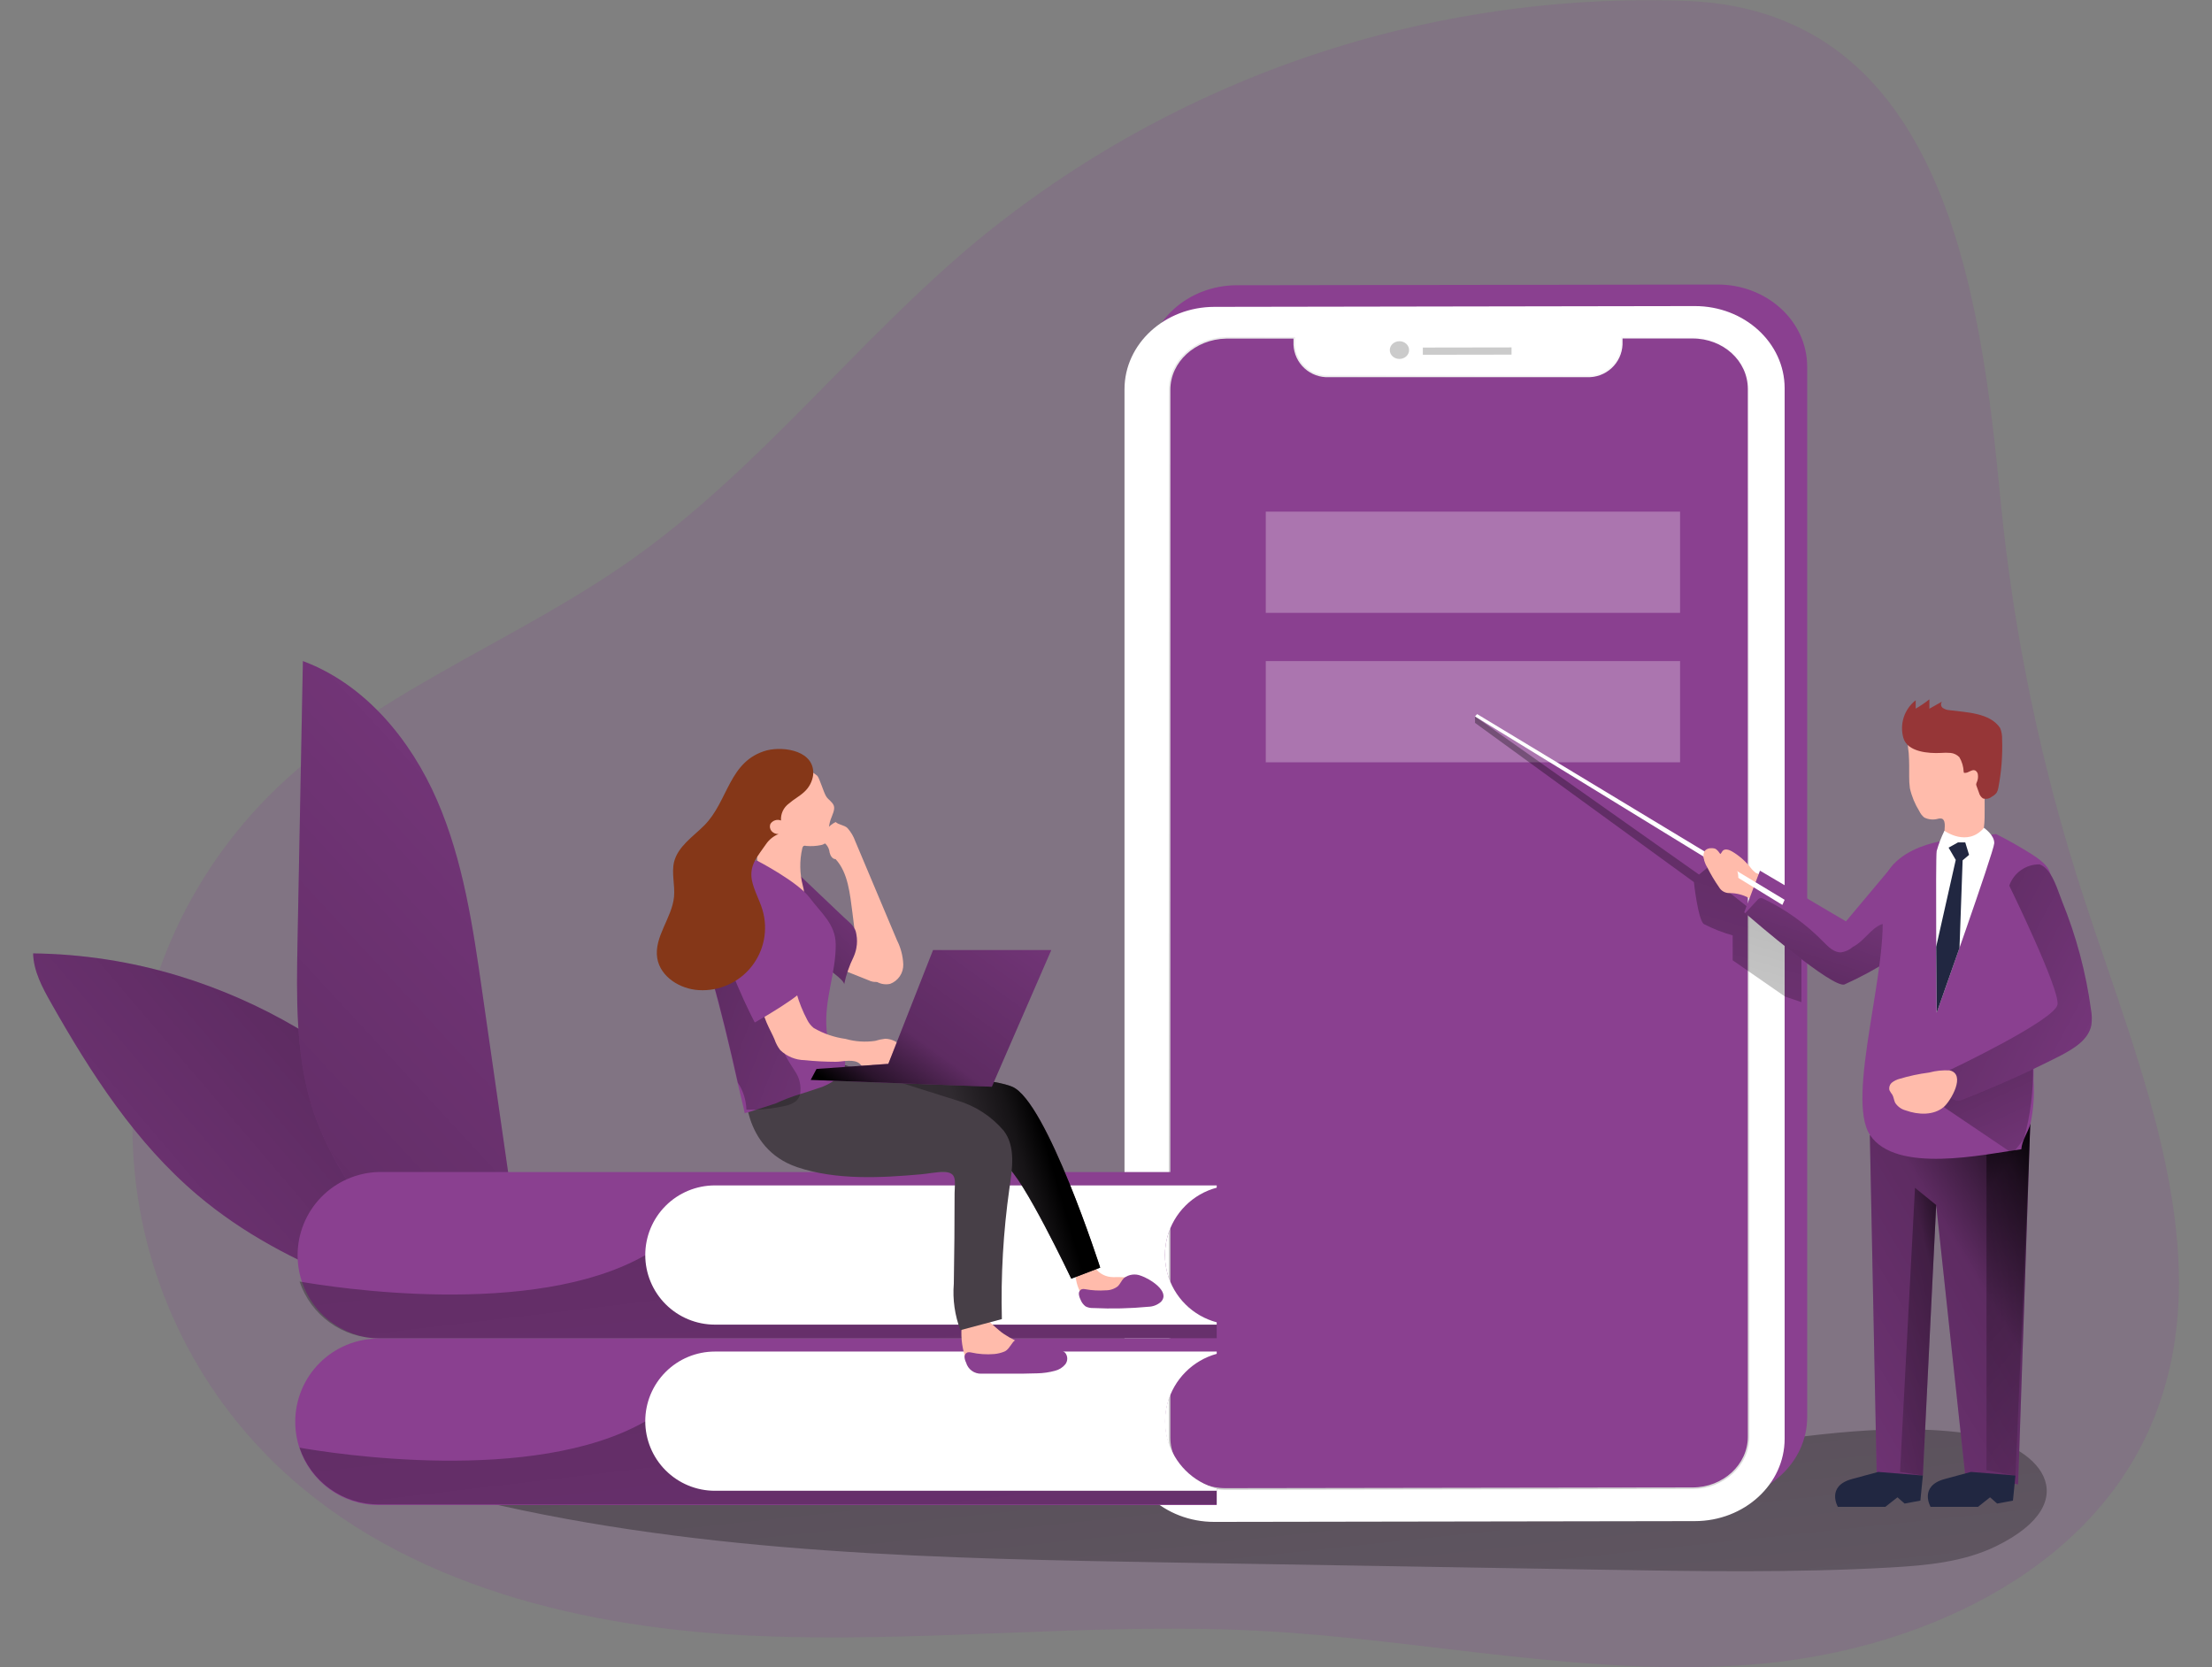
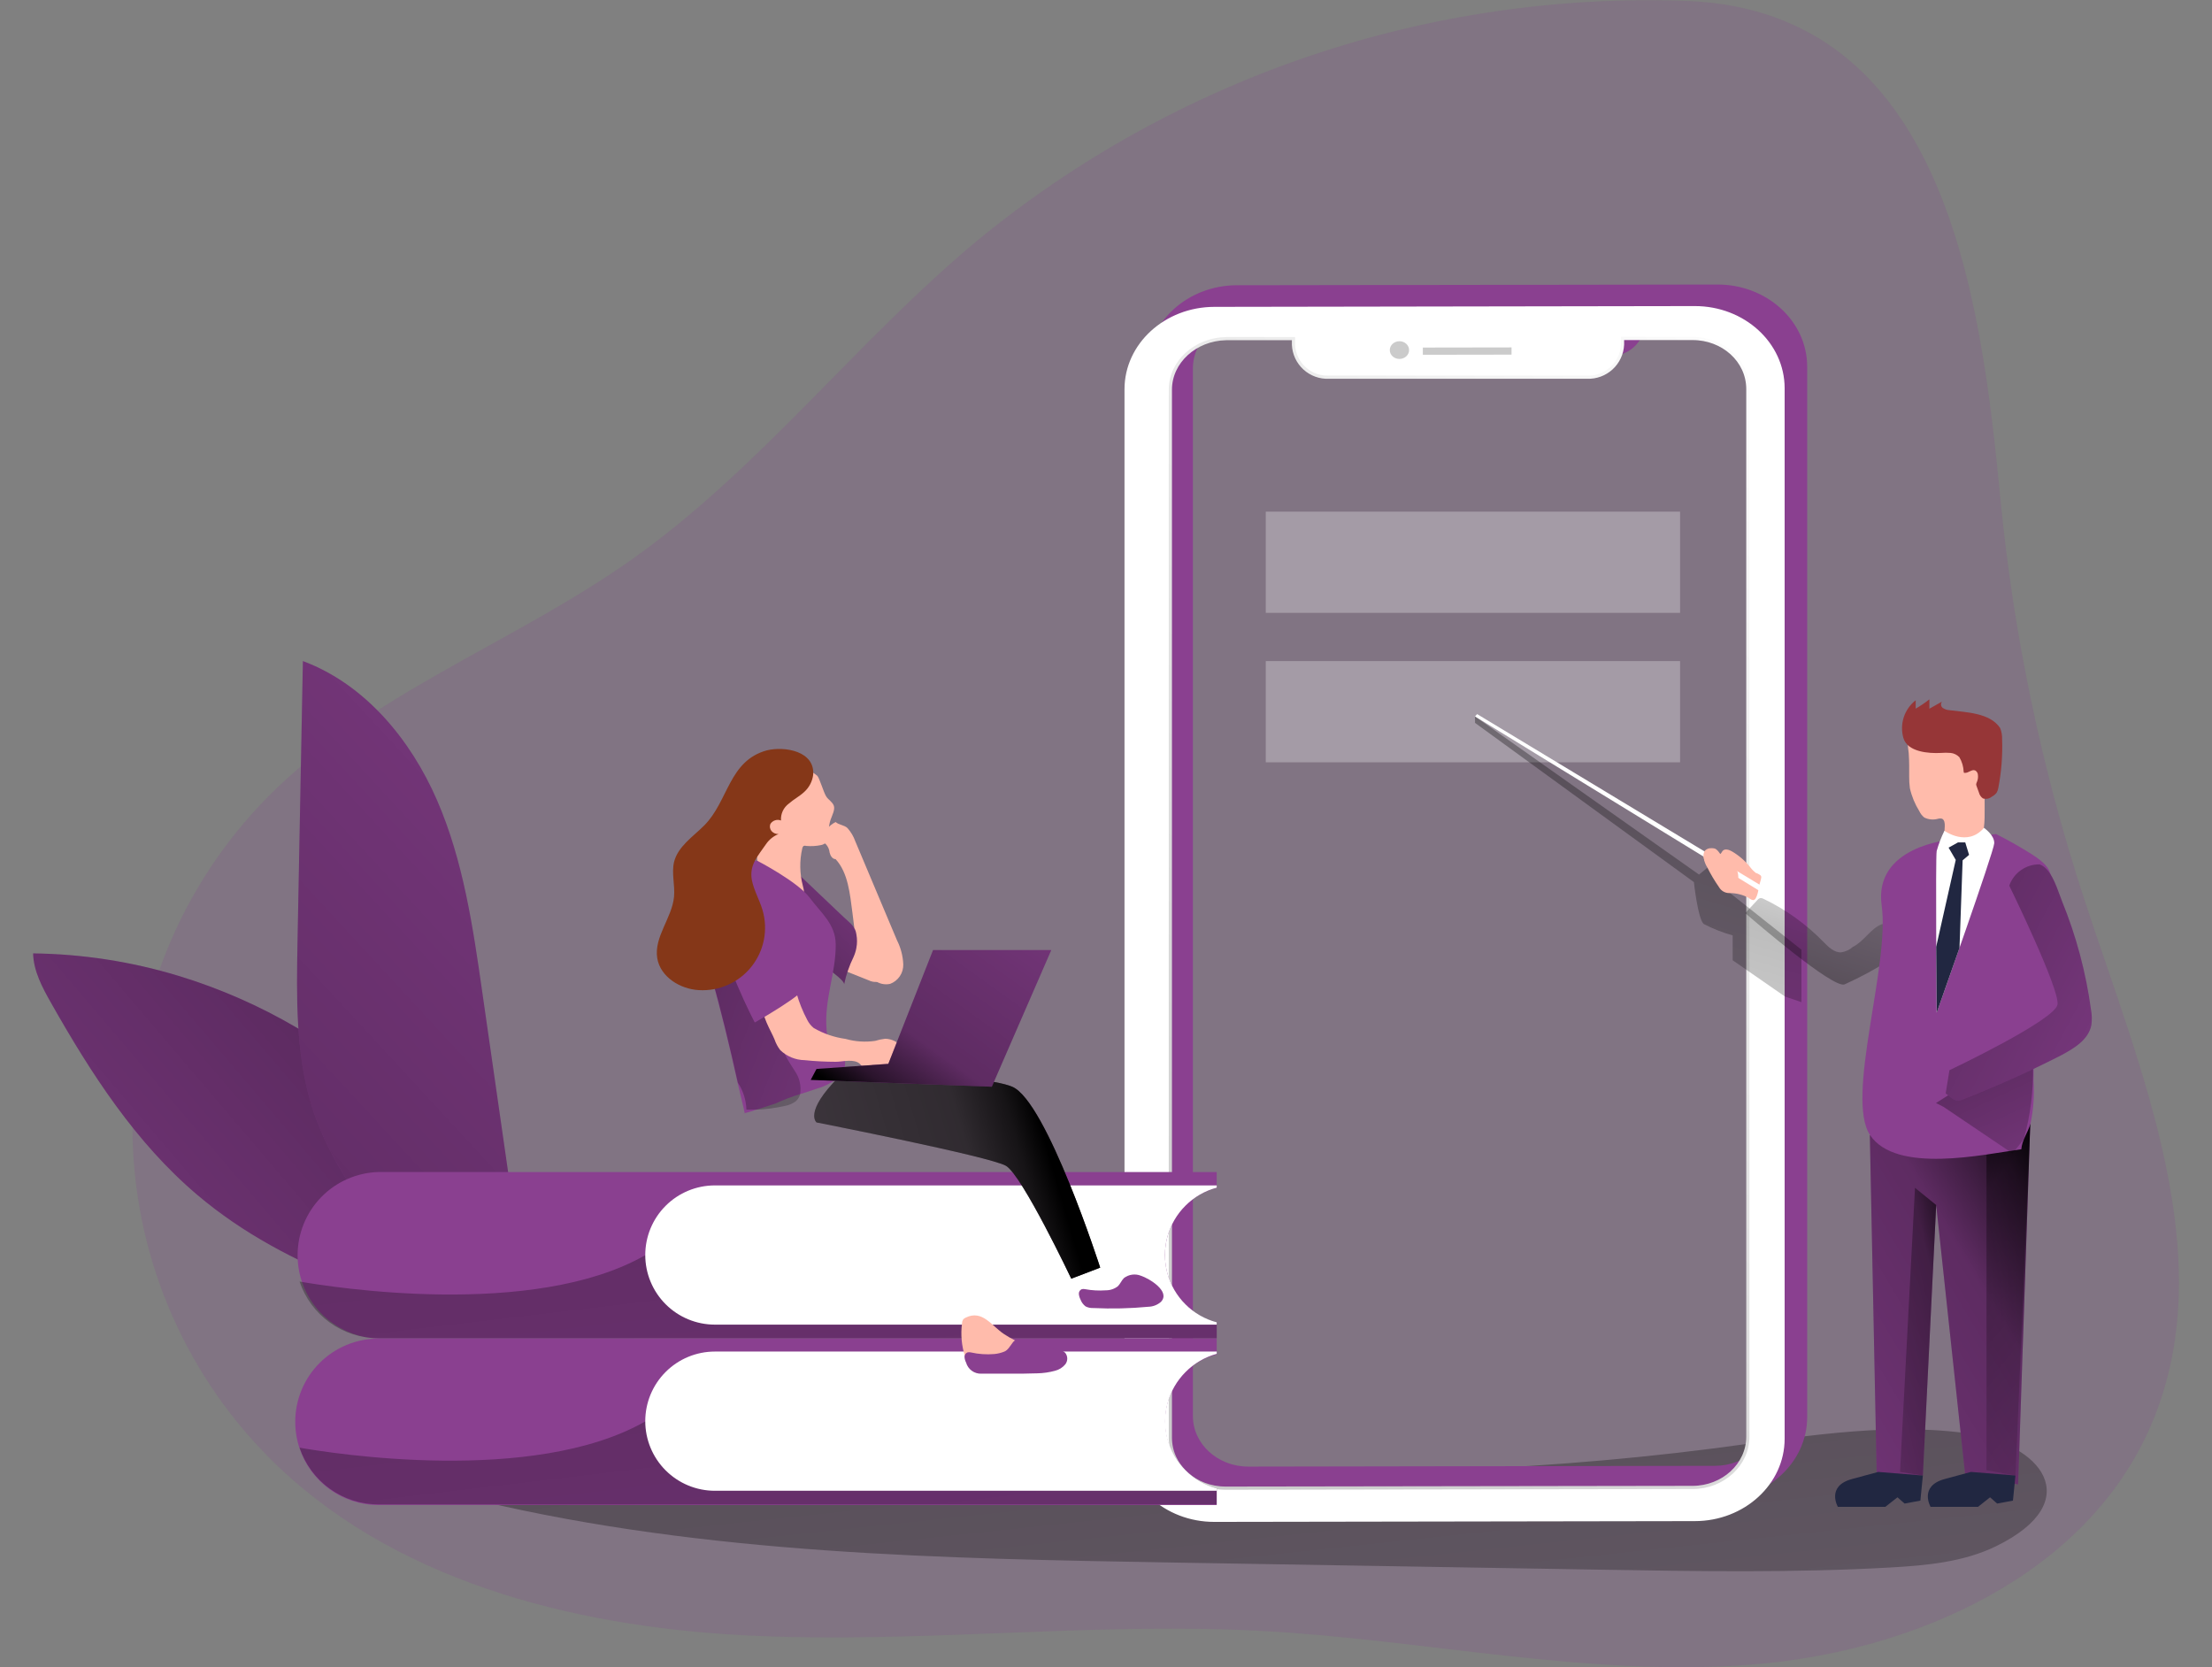
<svg xmlns="http://www.w3.org/2000/svg" width="406" height="306" viewBox="0 0 406 306" fill="none">
  <rect x="0" y="0" width="406" height="306" fill="#808080" stroke="none" />
  <path opacity="0.18" d="M179.204 44.3C157.087 62.748 139.341 86.193 115.831 102.781C94.104 118.12 67.889 127.331 49.193 146.235C33.238 162.376 24.298 184.162 24.317 206.858C24.337 229.554 33.314 251.325 49.297 267.438C71.649 289.972 104.708 298.454 136.388 300.132C168.067 301.811 199.864 297.635 231.557 299.339C261.546 300.952 291.404 307.821 321.328 305.532C351.251 303.242 382.983 289.152 394.822 261.557C407.911 231.022 392.91 196.662 382.567 165.087C374.743 141.221 369.577 116.565 367.163 91.566C363.572 54.175 356.976 2.251 309.918 0.182C262.414 -1.616 215.902 14.082 179.204 44.3V44.3Z" fill="#8A4090" />
  <path d="M314.224 265.877C243.175 274.984 171.19 267.984 99.556 268.192C94.352 268.192 87.261 270.352 88.081 275.465C129.713 285.301 172.946 286.068 215.75 286.797L293.642 288.098C311.453 288.397 329.277 288.696 346.984 287.695C353.606 287.317 360.397 286.706 366.369 283.792C383.139 275.595 374.826 264.81 360.358 262.975C345.071 261.05 329.433 263.925 314.224 265.877Z" fill="url(#paint0_linear_44_348)" />
  <path d="M210.546 67.484V260.295C210.546 268.635 217.936 275.374 227.043 275.361L315.2 275.231C324.307 275.231 331.697 268.44 331.697 260.113V67.289C331.697 58.949 324.307 52.197 315.2 52.223L227.043 52.353C217.936 52.366 210.546 59.144 210.546 67.484ZM218.95 67.614C218.95 62.475 223.504 58.299 229.124 58.299H241.549V59.444C241.627 61.093 242.355 62.645 243.574 63.76C244.793 64.874 246.404 65.46 248.054 65.389L295.45 65.311C297.101 65.375 298.71 64.785 299.928 63.669C301.146 62.553 301.875 61.002 301.956 59.353V58.208H314.784C320.404 58.208 324.958 62.358 324.958 67.497V259.723C324.958 264.862 320.404 269.025 314.784 269.038L229.124 269.181C223.504 269.181 218.95 265.031 218.95 259.892V67.614Z" fill="#8A4090" />
  <path d="M206.396 71.439V264.263C206.396 272.603 213.785 279.342 222.892 279.329L311.063 279.186C320.17 279.186 327.56 272.408 327.56 264.068V71.257C327.56 62.917 320.17 56.165 311.063 56.178L222.892 56.321C213.785 56.334 206.396 63.112 206.396 71.439ZM214.813 71.582C214.813 66.378 219.354 62.267 224.974 62.254H237.399V63.399C237.476 65.047 238.205 66.598 239.424 67.71C240.644 68.823 242.255 69.406 243.904 69.331H291.287C292.94 69.395 294.551 68.803 295.769 67.685C296.987 66.566 297.714 65.012 297.792 63.36V62.228H310.633C316.241 62.228 320.794 66.378 320.794 71.517V263.691C320.794 268.817 316.241 272.993 310.633 273.006L225.039 273.188C219.419 273.188 214.878 269.038 214.878 263.899L214.813 71.582Z" fill="white" />
  <path d="M214.813 71.53V263.847C214.813 269.051 219.354 273.149 224.974 273.136L310.647 273.006C316.254 273.006 320.808 268.817 320.808 263.691V71.413C320.808 66.209 316.254 62.111 310.647 62.124H297.806V63.256C297.728 64.908 297.001 66.462 295.782 67.581C294.564 68.699 292.953 69.291 291.3 69.227H243.917C242.268 69.302 240.657 68.719 239.438 67.606C238.218 66.494 237.49 64.944 237.412 63.295V62.15H225.039C219.354 62.267 214.813 66.443 214.813 71.53Z" stroke="url(#paint1_linear_44_348)" stroke-width="0.585" stroke-miterlimit="10" />
-   <path d="M214.813 71.53V263.847C214.813 269.051 219.354 273.149 224.974 273.136L310.647 273.006C316.254 273.006 320.808 268.817 320.808 263.691V71.413C320.808 66.209 316.254 62.111 310.647 62.124H297.806V63.256C297.728 64.908 297.001 66.462 295.782 67.581C294.564 68.699 292.953 69.291 291.3 69.227H243.917C242.268 69.302 240.657 68.719 239.438 67.606C238.218 66.494 237.49 64.944 237.412 63.295V62.15H225.039C219.354 62.267 214.813 66.443 214.813 71.53Z" fill="#8A4090" />
  <path opacity="0.28" d="M308.37 121.333H232.325V139.912H308.37V121.333Z" fill="white" />
  <path opacity="0.28" d="M308.37 93.908H232.325V112.486H308.37V93.908Z" fill="white" />
  <path d="M270.731 131.494V132.678L310.906 161.899C310.906 161.899 311.648 168.781 312.728 169.601C314.418 170.473 316.192 171.171 318.023 171.683V176.249L327.612 182.897L330.643 183.938V174.311L317.529 163.903L313.43 159.219L311.843 160.52L270.731 131.494Z" fill="url(#paint2_linear_44_348)" />
  <path d="M261.156 65.116L277.432 65.09V63.763L261.156 63.789V65.116Z" fill="url(#paint3_linear_44_348)" />
  <path d="M256.875 65.88C257.852 65.871 258.638 65.135 258.629 64.237C258.62 63.339 257.821 62.618 256.844 62.628C255.866 62.638 255.081 63.373 255.09 64.272C255.099 65.17 255.898 65.89 256.875 65.88Z" fill="url(#paint4_linear_44_348)" />
  <path d="M6.078 174.987C6.156 178.253 7.782 181.258 9.382 184.094C16.694 197.014 24.903 209.751 36.248 219.339C52.901 233.442 74.733 239.518 95.809 245.216C93.922 244.293 91.646 234.587 90.813 232.453C89.187 228.264 87.665 224.049 86.09 219.846C83.618 213.198 78.414 207.851 73.353 202.933C61.882 191.898 47.964 183.731 32.736 179.099C24.087 176.48 15.113 175.096 6.078 174.987V174.987Z" fill="#8A4090" />
  <path d="M6.078 174.987C6.156 178.253 7.782 181.258 9.382 184.094C16.694 197.014 24.903 209.751 36.248 219.339C52.901 233.442 74.733 239.518 95.809 245.216C93.922 244.293 91.646 234.587 90.813 232.453C89.187 228.264 87.665 224.049 86.09 219.846C83.618 213.198 78.414 207.851 73.353 202.933C61.882 191.898 47.964 183.731 32.736 179.099C24.087 176.48 15.113 175.096 6.078 174.987V174.987Z" fill="url(#paint5_linear_44_348)" />
  <path d="M88.536 182.221C86.819 170.2 85.049 157.996 80.21 146.859C75.37 135.723 66.978 125.575 55.594 121.333C55.273 138.559 54.944 155.784 54.605 173.01C54.423 182.963 54.254 193.098 57.103 202.634C62.099 219.326 79.481 238.932 96.238 244.449C98.723 236.422 94.56 224.27 93.376 215.93L88.536 182.221Z" fill="#8A4090" />
  <path d="M88.536 182.221C86.819 170.2 85.049 157.996 80.21 146.859C75.37 135.723 66.978 125.575 55.594 121.333C55.273 138.559 54.944 155.784 54.605 173.01C54.423 182.963 54.254 193.098 57.103 202.634C62.099 219.326 79.481 238.932 96.238 244.449C98.723 236.422 94.56 224.27 93.376 215.93L88.536 182.221Z" fill="url(#paint6_linear_44_348)" />
  <path d="M153.366 157.684C152.781 157.684 152.416 157.059 152.273 156.487C152.222 155.902 151.974 155.352 151.571 154.926C151.337 154.743 150.998 154.626 150.907 154.34C150.875 154.212 150.875 154.078 150.907 153.95C151.068 153.288 151.373 152.669 151.8 152.138C152.227 151.608 152.767 151.178 153.379 150.879C154.004 151.426 154.953 151.413 155.552 151.985C156.181 152.692 156.667 153.514 156.983 154.405L162.812 168.248L164.633 172.567C165.333 173.946 165.728 175.459 165.791 177.004C165.812 177.778 165.59 178.54 165.156 179.182C164.722 179.823 164.098 180.313 163.371 180.582C162.872 180.69 162.354 180.685 161.857 180.568C161.359 180.451 160.894 180.225 160.496 179.905C159.701 179.252 159.069 178.424 158.648 177.485C157.139 174.441 156.918 170.98 156.463 167.558C156.007 164.137 155.682 160.182 153.366 157.684Z" fill="#FFBBAB" />
  <path d="M152.807 168.56C152.664 168.445 152.499 168.361 152.322 168.314C152.145 168.267 151.96 168.257 151.779 168.287C151.589 168.357 151.422 168.478 151.298 168.638C150.672 169.373 150.228 170.244 150.002 171.182C149.776 172.12 149.774 173.099 149.997 174.037C150.133 174.854 150.503 175.613 151.064 176.223C151.682 176.765 152.403 177.176 153.184 177.433L159.455 179.931C159.929 180.17 160.462 180.27 160.99 180.217C161.265 180.139 161.522 180.006 161.745 179.827C161.969 179.649 162.154 179.427 162.291 179.176C162.688 178.548 162.94 177.839 163.03 177.101C163.12 176.363 163.045 175.615 162.812 174.909C161.641 171.253 155.812 170.33 152.807 168.56Z" fill="#FFBBAB" />
  <path d="M146.25 160.156L151.232 164.891L154.862 168.339C155.682 169.12 156.723 169.822 157.061 170.941C157.478 172.52 157.331 174.195 156.645 175.677C155.871 177.251 155.298 178.916 154.94 180.634C154.94 180.009 152.95 178.565 152.507 178.214C151.545 177.459 150.53 176.796 149.567 176.054C148.604 175.312 147.407 174.545 147.069 173.582C146.972 172.963 146.942 172.335 146.978 171.709L146.341 161.691L146.25 160.156Z" fill="#8A4090" />
  <path d="M146.25 160.156L151.232 164.891L154.862 168.339C155.682 169.12 156.723 169.822 157.061 170.941C157.478 172.52 157.331 174.195 156.645 175.677C155.871 177.251 155.298 178.916 154.94 180.634C154.94 180.009 152.95 178.565 152.507 178.214C151.545 177.459 150.53 176.796 149.567 176.054C148.604 175.312 147.407 174.545 147.069 173.582C146.972 172.963 146.942 172.335 146.978 171.709L146.341 161.691L146.25 160.156Z" fill="url(#paint7_linear_44_348)" />
  <path d="M217.571 221.303C216.382 222.487 215.439 223.894 214.796 225.444C214.153 226.993 213.823 228.655 213.824 230.333C213.813 232.125 214.186 233.9 214.917 235.537C215.686 237.293 216.841 238.852 218.296 240.1C219.751 241.348 221.469 242.252 223.322 242.744V245.672H69.463C65.488 245.556 61.714 243.895 58.943 241.042C56.172 238.189 54.622 234.368 54.622 230.391C54.622 226.414 56.172 222.593 58.943 219.74C61.714 216.887 65.488 215.227 69.463 215.111H223.322V218.038C221.151 218.601 219.167 219.727 217.571 221.303V221.303Z" fill="#8A4090" />
  <path d="M223.322 242.692V245.62H69.463C66.263 245.624 63.142 244.621 60.543 242.753C57.944 240.885 55.999 238.247 54.983 235.212C60.825 236.239 97.826 242.133 118.421 230.385L214.917 235.589C215.699 237.325 216.859 238.865 218.314 240.094C219.768 241.323 221.479 242.211 223.322 242.692V242.692Z" fill="url(#paint8_linear_44_348)" />
  <path d="M217.571 221.304C215.982 222.891 214.839 224.869 214.258 227.038C213.677 229.208 213.678 231.492 214.261 233.661C214.844 235.83 215.989 237.807 217.58 239.392C219.17 240.978 221.151 242.116 223.322 242.692V243.122H131.21C127.821 243.122 124.572 241.776 122.176 239.38C119.78 236.984 118.434 233.734 118.434 230.346C118.434 226.957 119.78 223.708 122.176 221.312C124.572 218.916 127.821 217.57 131.21 217.57H223.322V217.986C221.145 218.563 219.161 219.708 217.571 221.304Z" fill="white" />
-   <path d="M199.709 238.789C200.258 239.025 200.855 239.132 201.452 239.101L210.559 239.323C210.805 239.336 211.051 239.31 211.288 239.245C211.552 239.11 211.769 238.895 211.906 238.632C212.044 238.369 212.096 238.069 212.055 237.774C211.931 237.001 211.566 236.287 211.013 235.734C210.459 235.18 209.745 234.815 208.972 234.691C207.426 234.458 205.863 234.363 204.301 234.405C203.667 234.404 203.042 234.255 202.475 233.971C201.908 233.686 201.415 233.273 201.036 232.765C200.32 231.868 199.461 230.944 198.277 231.803C196.417 233.221 197.939 237.839 199.709 238.789Z" fill="#FFBBAB" />
  <path d="M154.03 197.599C154.03 197.599 179.465 196.805 185.788 199.459C192.111 202.113 201.933 232.661 201.933 232.661L196.625 234.691C196.625 234.691 187.596 215.67 184.63 213.966C181.663 212.261 149.879 206.017 149.879 206.017C149.879 206.017 147.446 204.156 154.03 197.599Z" fill="#473F47" />
  <path d="M154.03 197.599C154.03 197.599 179.465 196.805 185.788 199.459C192.111 202.113 201.933 232.661 201.933 232.661L196.625 234.691C196.625 234.691 187.596 215.67 184.63 213.966C181.663 212.261 149.879 206.017 149.879 206.017C149.879 206.017 147.446 204.156 154.03 197.599Z" fill="url(#paint9_linear_44_348)" />
  <path d="M217.572 251.851C216.374 253.045 215.426 254.465 214.782 256.028C214.139 257.592 213.813 259.268 213.825 260.959C213.822 262.729 214.195 264.481 214.918 266.098C215.684 267.855 216.838 269.416 218.294 270.665C219.749 271.913 221.468 272.816 223.322 273.305V276.233H69.463C67.458 276.233 65.472 275.837 63.618 275.07C61.765 274.302 60.081 273.177 58.663 271.759C57.245 270.341 56.12 268.657 55.352 266.804C54.584 264.951 54.19 262.964 54.19 260.959C54.19 258.953 54.584 256.967 55.352 255.113C56.12 253.26 57.245 251.577 58.663 250.158C60.081 248.74 61.765 247.615 63.618 246.847C65.472 246.08 67.458 245.685 69.463 245.685H223.322V248.599C221.154 249.163 219.172 250.284 217.572 251.851V251.851Z" fill="#8A4090" />
  <path d="M223.322 273.188V276.115H69.463C66.263 276.12 63.142 275.117 60.543 273.249C57.944 271.381 55.999 268.742 54.983 265.707C60.825 266.735 97.826 272.629 118.421 260.894L214.917 266.033C215.69 267.78 216.847 269.331 218.302 270.57C219.757 271.809 221.473 272.704 223.322 273.188Z" fill="url(#paint10_linear_44_348)" />
  <path d="M217.571 251.851C215.995 253.44 214.864 255.414 214.291 257.577C213.717 259.739 213.722 262.015 214.304 264.175C214.886 266.336 216.026 268.305 217.608 269.887C219.191 271.469 221.161 272.607 223.322 273.188V273.617H131.21C127.821 273.617 124.572 272.271 122.176 269.875C119.78 267.479 118.434 264.23 118.434 260.841C118.434 257.453 119.78 254.203 122.176 251.807C124.572 249.411 127.821 248.065 131.21 248.065H223.322V248.482C221.142 249.079 219.158 250.242 217.571 251.851Z" fill="white" />
  <path d="M192.735 247.714C193.234 247.713 193.731 247.792 194.205 247.949C194.442 248.027 194.651 248.171 194.808 248.365C194.964 248.559 195.062 248.794 195.09 249.041C195.071 249.286 194.993 249.522 194.861 249.728C194.73 249.935 194.549 250.106 194.335 250.225C193.919 250.486 193.45 250.642 193.034 250.915C192.688 251.206 192.318 251.467 191.928 251.695C191.226 251.899 190.477 251.867 189.794 251.604C186.606 250.836 183.309 250.629 180.05 250.993C179.73 251.032 179.407 251.032 179.087 250.993C178.625 250.859 178.205 250.609 177.865 250.268C177.526 249.927 177.28 249.504 177.149 249.041C176.496 247.055 176.3 244.947 176.576 242.875C176.578 242.647 176.636 242.424 176.745 242.224C176.868 242.057 177.035 241.926 177.227 241.847C180.323 240.312 182.014 243.369 184.278 244.852C186.797 246.532 189.713 247.519 192.735 247.714Z" fill="#FFBBAB" />
-   <path d="M136.778 199.186C136.778 199.186 136.01 210.739 146.327 214.226C153.483 216.633 161.706 216.19 169.108 215.527C170.409 215.41 171.841 215.098 173.168 215.111C175.77 215.111 175.236 216.828 175.21 219.014C175.21 224.547 175.162 230.077 175.067 235.602C174.829 238.501 175.243 241.417 176.277 244.136L183.888 242.107C183.683 234.098 184.145 226.087 185.267 218.155C185.761 214.72 186.503 210.427 184.2 207.5C181.963 204.879 179.011 202.966 175.705 201.996L155.096 195.491L136.778 199.186Z" fill="#473F47" />
  <path d="M151.623 146.144C152 146.781 152.78 147.158 153.041 147.874C153.301 148.59 152.754 149.591 152.442 150.476C152.026 151.66 152.156 152.987 151.74 154.184C151.668 154.445 151.524 154.679 151.323 154.861C151.13 154.985 150.913 155.069 150.686 155.108C149.805 155.29 148.902 155.342 148.006 155.264C147.837 155.204 147.654 155.204 147.485 155.264C147.356 155.383 147.273 155.544 147.251 155.719C146.732 157.975 146.768 160.323 147.355 162.563C147.55 163.291 147.759 164.202 147.212 164.722C147.023 164.907 146.783 165.029 146.523 165.074C144.818 165.49 143.179 164.228 142.021 162.914C141.003 161.72 140.13 160.41 139.419 159.011C139.187 158.609 139.033 158.168 138.964 157.71C138.931 157.164 139.002 156.617 139.172 156.097C139.655 154.231 139.951 152.322 140.056 150.398C140.187 147.939 140.056 145.376 140.941 143.099C141.224 142.319 141.748 141.649 142.437 141.187C143.25 140.811 144.149 140.662 145.039 140.757C146.844 140.639 148.624 141.221 150.009 142.384C150.413 142.813 151.141 145.35 151.623 146.144Z" fill="#FFBBAB" />
  <path d="M154.03 197.599C152.877 198.605 151.518 199.346 150.048 199.772C149.008 200.136 147.941 200.474 146.861 200.813C145.33 201.273 143.835 201.843 142.385 202.517C140.85 203.024 139.705 203.402 138.834 203.662C138.048 203.94 137.249 204.179 136.44 204.377C136.519 204.332 136.602 204.293 136.687 204.26C136.687 204.26 136.167 201.958 135.386 198.731C134.085 192.798 131.899 183.782 130.845 180.413C130.349 178.282 130.221 176.082 130.468 173.908C131.001 166.752 133.838 157.411 139.042 158.009C139.042 158.009 146.406 161.821 148.63 164.787C150.66 167.533 153.366 169.601 153.392 173.309C153.457 178.513 151.284 183.392 151.701 188.778C151.708 189.564 151.904 190.336 152.273 191.029C152.898 192.005 154.134 192.473 154.745 193.449C155.09 194.125 155.207 194.895 155.078 195.643C154.949 196.391 154.581 197.078 154.03 197.599V197.599Z" fill="#8A4090" />
  <path d="M145.885 196.571C146.751 197.804 147.101 199.326 146.861 200.813C146.736 201.314 146.464 201.767 146.08 202.114C145.457 202.578 144.728 202.882 143.96 202.998C142.276 203.382 140.56 203.604 138.834 203.662C138.222 203.662 137.611 203.662 136.999 203.662C136.947 201.895 136.402 200.178 135.425 198.705C134.124 192.772 131.938 183.756 130.884 180.387C130.388 178.256 130.26 176.055 130.507 173.881C131.381 172.784 132.107 171.577 132.667 170.291C133.057 169.276 133.708 168.17 134.8 168.092C135.893 168.014 136.531 168.82 137.129 169.575C140.85 174.324 143.569 180.191 146.835 185.291C147.003 185.508 147.099 185.772 147.108 186.046C147.033 186.332 146.852 186.579 146.601 186.736C145.196 187.906 143.699 189.338 143.543 191.133C143.387 192.928 144.818 194.867 145.885 196.571Z" fill="url(#paint11_linear_44_348)" />
  <path d="M142.164 190.782C142.401 191.485 142.752 192.145 143.205 192.733C144.406 193.891 146 194.551 147.668 194.581C149.578 194.778 151.497 194.877 153.418 194.88C154.719 194.88 156.775 194.255 157.868 195.296C158.128 195.556 158.323 195.869 158.596 196.116C159.316 196.669 160.216 196.933 161.12 196.857C163.091 196.893 165.056 196.63 166.949 196.077C167.029 196.071 167.105 196.043 167.171 195.996C167.236 195.95 167.288 195.886 167.32 195.813C167.352 195.739 167.363 195.658 167.353 195.579C167.343 195.499 167.311 195.424 167.261 195.361C166.876 194.221 166.304 193.153 165.57 192.2C165.199 191.726 164.728 191.342 164.19 191.074C163.652 190.806 163.061 190.662 162.46 190.652C161.838 190.724 161.224 190.855 160.626 191.042C158.808 191.306 156.954 191.182 155.188 190.678C153.128 190.398 151.144 189.717 149.346 188.674C148.852 188.268 148.448 187.763 148.162 187.191C147.343 185.646 146.689 184.02 146.21 182.338C146.015 181.688 145.729 180.946 145.079 180.725C144.84 180.671 144.593 180.666 144.351 180.708C144.11 180.751 143.88 180.84 143.673 180.972C142.076 181.702 140.813 183.008 140.135 184.628C139.653 186.293 141.501 189.155 142.164 190.782Z" fill="#FFBBAB" />
  <path d="M141.93 167.676C141.93 167.676 146.575 180.243 147.485 181.167C148.396 182.091 138.534 187.672 138.534 187.672C138.534 187.672 132.107 175.443 132.407 170.148C132.706 164.852 138.3 162.68 141.93 167.676Z" fill="#8A4090" />
  <path d="M149.255 142.188C149.108 143.399 148.531 144.516 147.629 145.337C146.757 146.157 145.677 146.703 144.779 147.497C144.299 147.85 143.916 148.32 143.666 148.861C143.416 149.402 143.307 149.998 143.348 150.593C143 150.456 142.614 150.445 142.258 150.561C141.902 150.678 141.597 150.914 141.397 151.231C141.312 151.446 141.287 151.681 141.324 151.909C141.361 152.138 141.458 152.353 141.605 152.532C141.766 152.715 141.967 152.86 142.192 152.955C142.418 153.049 142.662 153.091 142.906 153.078C141.973 153.453 141.171 154.096 140.603 154.925C139.159 157.072 137.481 158.685 138.001 161.548C138.391 163.46 139.419 165.19 139.966 167.064C140.48 168.83 140.562 170.694 140.205 172.499C139.848 174.303 139.063 175.996 137.915 177.433C136.767 178.87 135.29 180.011 133.609 180.758C131.929 181.505 130.093 181.837 128.256 181.726C124.796 181.531 121.192 179.281 120.632 175.859C120.008 171.956 123.339 168.508 123.716 164.592C123.911 162.471 123.234 160.286 123.716 158.217C124.431 155.355 127.177 153.585 129.258 151.504C133.721 147.015 133.747 139.599 140.785 137.713C144.064 136.919 149.58 137.882 149.255 142.188Z" fill="#853718" />
  <path d="M163.045 195.257L171.255 174.376H192.956L182.04 199.459L148.799 198.21L149.866 196.194L163.045 195.257Z" fill="#8A4090" />
  <path d="M163.045 195.257L171.255 174.376H192.956L182.04 199.459L148.799 198.21L149.866 196.194L163.045 195.257Z" fill="url(#paint12_linear_44_348)" />
  <path d="M209.427 234.158C208.913 233.948 208.354 233.876 207.804 233.949C207.254 234.022 206.733 234.238 206.292 234.574C205.849 235.016 205.628 235.628 205.186 236.07C204.555 236.564 203.775 236.83 202.974 236.825C201.704 236.918 200.427 236.848 199.175 236.616C198.97 236.566 198.756 236.566 198.551 236.616C198.386 236.686 198.246 236.804 198.151 236.955C198.055 237.107 198.009 237.283 198.017 237.462C198.042 237.816 198.14 238.162 198.303 238.477C198.488 238.993 198.817 239.445 199.253 239.778C199.691 240.001 200.18 240.104 200.671 240.077C204.042 240.24 207.42 240.162 210.78 239.843C211.623 239.822 212.432 239.509 213.07 238.958C214.943 237.033 210.884 234.626 209.427 234.158Z" fill="#8A4090" />
  <path d="M188.351 245.867C187.908 245.867 187.466 245.867 187.05 245.867C186.89 245.841 186.728 245.841 186.568 245.867C186.263 245.995 186.005 246.213 185.827 246.491C185.397 247.038 185.007 247.792 184.356 248.066C183.762 248.308 183.135 248.462 182.496 248.521C181.054 248.643 179.601 248.542 178.19 248.222C177.985 248.171 177.77 248.171 177.565 248.222C177.399 248.289 177.258 248.407 177.163 248.559C177.067 248.711 177.021 248.888 177.032 249.067C177.057 249.422 177.154 249.767 177.318 250.082C177.488 250.692 177.86 251.226 178.373 251.597C178.885 251.968 179.509 252.154 180.141 252.125H185.449C187.089 252.125 188.728 252.125 190.367 252.06C191.475 252.041 192.577 251.883 193.646 251.591C194.385 251.408 195.046 250.993 195.532 250.407C195.763 250.107 195.889 249.739 195.889 249.36C195.889 248.981 195.763 248.613 195.532 248.313C195.204 248.002 194.8 247.782 194.361 247.675L190.914 246.478C190.259 246.23 189.584 246.039 188.897 245.906L188.351 245.867Z" fill="#8A4090" />
  <path d="M322.433 160.26H322.342C321.932 159.959 321.568 159.599 321.263 159.193C320.33 158.017 319.188 157.024 317.893 156.266C317.359 155.953 316.592 155.706 316.176 156.175C316.032 156.331 315.967 156.552 315.811 156.695C315.447 157.033 314.862 156.812 314.445 156.552C314.029 156.292 313.495 156.005 313.066 156.266C312.938 156.365 312.836 156.494 312.768 156.641C312.7 156.788 312.669 156.949 312.676 157.111C312.729 157.866 312.97 158.595 313.378 159.232C314 160.48 314.714 161.68 315.512 162.823C315.708 163.168 315.994 163.452 316.341 163.645C316.687 163.838 317.08 163.931 317.477 163.916C318.714 163.915 319.932 164.228 321.015 164.826C321.22 165.022 321.478 165.153 321.757 165.204C322.551 165.282 322.824 162.836 322.954 162.276C323.019 162.003 323.37 161.092 323.24 160.819C323.11 160.546 322.694 160.403 322.433 160.26Z" fill="#FFBBAB" />
  <path d="M343.198 208.345L344.46 270.82H352.929L355.375 221.173L360.709 270.82L370.415 272.447L372.64 206.303L343.198 208.345Z" fill="#8A4090" />
  <path d="M343.198 208.345L344.46 270.82H352.929L355.375 221.173L360.709 270.82L370.415 272.447L372.64 206.303L343.198 208.345Z" fill="url(#paint13_linear_44_348)" />
  <path d="M364.613 269.845V211.936L372.64 206.303L369.934 270.82L364.613 269.845Z" fill="url(#paint14_linear_44_348)" />
-   <path d="M320.144 167.441L320.326 167.598C322.135 169.159 336.355 181.401 338.54 180.686C341.475 179.361 344.31 177.826 347.023 176.093L347.739 175.664V158.464L338.814 169.107L323.032 159.804L320.144 167.441Z" fill="#8A4090" />
  <path d="M320.326 167.597C322.135 169.159 336.355 181.401 338.54 180.686C341.475 179.361 344.31 177.826 347.023 176.093C347.112 175.394 347.143 174.689 347.114 173.986C347.114 172.463 347.648 168.781 345.306 169.666C343.406 170.395 342.027 172.854 340.102 173.777C339.5 174.317 338.754 174.669 337.955 174.792C336.654 174.87 335.613 173.816 334.702 172.893C331.531 169.63 327.81 166.952 323.709 164.982C323.532 164.877 323.329 164.823 323.123 164.826C322.89 164.886 322.683 165.024 322.538 165.217C321.809 166.023 321.068 166.817 320.326 167.597Z" fill="url(#paint15_linear_44_348)" />
  <path d="M366.356 153.078C368.617 154.21 370.818 155.457 372.952 156.812C377.48 159.713 376.673 161.053 375.841 166.062C374.084 176.771 373.214 187.606 373.239 198.458C373.414 201.073 373.226 203.7 372.679 206.264C372.211 207.877 371.131 209.23 371.001 210.935C364.014 211.897 348.025 215.488 343.237 208.332C338.658 201.463 346.906 177.108 345.371 166.205C343.836 155.303 357.887 154.145 357.887 154.145L366.356 153.078Z" fill="#8A4090" />
  <path d="M356.729 203.154L369.387 211.702L371.456 209.1C372.68 204.697 373.25 200.138 373.147 195.569C372.848 188.752 373.147 191.185 373.147 191.185L355.336 202.452L356.729 203.154Z" fill="url(#paint16_linear_44_348)" />
  <path d="M350.419 142.514C350.41 143.236 350.454 143.958 350.549 144.674C350.886 146.161 351.471 147.582 352.279 148.876C352.488 149.331 352.8 149.732 353.19 150.047C353.999 150.447 354.93 150.521 355.792 150.255C355.998 150.209 356.211 150.209 356.416 150.255C356.911 150.45 356.976 151.127 356.95 151.66L356.807 154.145C356.755 154.484 356.814 154.831 356.976 155.134C357.147 155.342 357.379 155.492 357.639 155.563C358.557 155.864 359.539 155.911 360.48 155.698C361.422 155.485 362.288 155.02 362.987 154.353C363.333 154.032 363.616 153.648 363.819 153.221C363.987 152.805 364.092 152.367 364.132 151.92C364.431 149.539 364.132 147.133 364.353 144.752C364.662 142.785 364.718 140.787 364.522 138.806C364.335 137.746 363.887 136.749 363.219 135.904C362.552 135.059 361.685 134.393 360.697 133.966C358.644 133.318 356.434 133.368 354.413 134.109C353.421 134.388 352.444 134.718 351.486 135.098C351.02 135.221 350.616 135.513 350.354 135.918C349.976 136.685 350.354 137.791 350.354 138.611C350.445 139.925 350.419 141.226 350.419 142.514Z" fill="#FFBBAB" />
  <path d="M367.111 133.615C365.237 130.805 360.866 130.753 357.821 130.349C357.385 130.325 356.963 130.185 356.598 129.946C356.509 129.881 356.435 129.798 356.378 129.703C356.322 129.608 356.286 129.503 356.271 129.394C356.257 129.284 356.264 129.173 356.294 129.067C356.323 128.961 356.374 128.861 356.442 128.775L354.126 130.076V128.359C353.332 128.987 352.493 129.557 351.615 130.063V128.528C350.593 129.323 349.832 130.405 349.428 131.636C349.025 132.867 348.998 134.19 349.352 135.436C350.093 138.038 354.022 138.311 356.221 138.194C356.827 138.142 357.436 138.142 358.042 138.194C358.646 138.261 359.208 138.537 359.63 138.975C360.118 139.801 360.391 140.736 360.423 141.694C360.431 141.751 360.454 141.805 360.488 141.85C360.527 141.856 360.567 141.856 360.605 141.85C361.282 141.928 361.906 141.135 362.531 141.408C362.682 141.492 362.809 141.615 362.898 141.763C362.987 141.911 363.035 142.081 363.038 142.254C363.087 142.669 363.029 143.09 362.869 143.477C362.786 143.625 362.733 143.789 362.713 143.958C362.72 144.07 362.747 144.18 362.791 144.283L363.221 145.467C363.332 145.904 363.595 146.286 363.962 146.547C364.239 146.631 364.532 146.645 364.816 146.588C365.1 146.532 365.365 146.406 365.588 146.222C365.928 146.05 366.225 145.805 366.46 145.506C366.616 145.241 366.721 144.95 366.772 144.647C367.345 141.7 367.581 138.697 367.475 135.696C367.502 134.985 367.378 134.275 367.111 133.615V133.615Z" fill="#963637" />
  <path d="M364.144 151.946C364.144 151.946 366.083 153.247 366.031 154.77C365.979 156.292 355.466 185.864 355.466 185.864C355.466 185.864 355.232 157.515 355.466 156.201C355.824 154.919 356.298 153.674 356.884 152.48C356.884 152.48 361.087 155.524 364.144 151.946Z" fill="white" />
  <path d="M360.71 154.613L361.412 156.903L360.228 157.905L359.656 173.972L355.48 185.851L355.375 173.777L358.966 157.827L357.652 155.576L359.383 154.613H360.71Z" fill="#212741" />
  <path d="M352.93 196.428C354.168 197.994 355.573 199.42 357.119 200.682L358.082 201.45C358.432 201.753 358.86 201.952 359.318 202.022C359.634 202.015 359.944 201.94 360.228 201.801C366.348 199.419 372.345 196.731 378.196 193.748C380.654 192.447 383.335 190.847 383.855 188.141C383.989 187.202 383.967 186.248 383.79 185.317C382.863 178.48 381.075 171.787 378.469 165.399C377.727 163.59 376.816 160.104 374.878 158.894L374.644 158.776L374.371 158.646C371.768 157.71 369.505 160.312 368.789 162.549C367.978 165.749 368.081 169.112 369.088 172.255C370.095 175.375 370.839 178.574 371.313 181.818C371.381 182.255 371.336 182.703 371.183 183.119C370.936 183.533 370.592 183.881 370.181 184.133L352.93 196.428Z" fill="#8A4090" />
  <path d="M352.93 270.82L352.474 275.426L349.573 275.96L348.272 274.815L346.034 276.571H337.33C337.33 276.571 335.119 272.759 339.932 271.458L344.733 270.157L352.93 270.82Z" fill="#212741" />
  <path d="M369.921 270.82L369.465 275.426L366.564 275.96L365.263 274.815L363.051 276.571H354.348C354.348 276.571 352.136 272.759 356.95 271.458L361.75 270.157L369.921 270.82Z" fill="#212741" />
  <path d="M355.375 221.173L351.485 218.012L348.74 270.157L352.93 270.82L355.375 221.173Z" fill="url(#paint17_linear_44_348)" />
  <path d="M357.119 200.683L358.081 201.45C358.431 201.753 358.86 201.952 359.317 202.023C359.633 202.016 359.944 201.94 360.228 201.801C366.348 199.419 372.344 196.731 378.195 193.748C380.654 192.447 383.334 190.847 383.855 188.141C383.989 187.202 383.967 186.248 383.79 185.317C382.863 178.48 381.075 171.787 378.468 165.399C377.727 163.59 376.816 160.104 374.878 158.894L374.643 158.777L374.37 158.647C373.148 158.63 371.952 158.998 370.95 159.698C369.949 160.398 369.192 161.396 368.789 162.55C368.789 162.55 378.052 181.492 377.649 184.355C377.245 187.217 357.808 196.428 357.808 196.428L357.119 200.683Z" fill="url(#paint18_linear_44_348)" />
-   <path d="M348.636 198.015C348.129 198.144 347.654 198.379 347.244 198.705C347.047 198.874 346.9 199.096 346.822 199.344C346.744 199.593 346.737 199.858 346.802 200.11C346.955 200.403 347.134 200.681 347.335 200.943C347.583 201.385 347.622 201.944 347.843 202.4C348.291 203.094 348.982 203.595 349.781 203.805C352.097 204.638 354.92 204.755 356.794 203.154C358.095 201.996 360.879 197.196 357.874 196.467C356.595 196.39 355.311 196.521 354.075 196.857C352.233 197.093 350.414 197.48 348.636 198.015V198.015Z" fill="#FFBBAB" />
  <path d="M271.121 131.065L270.731 131.494L327.143 166.088L327.56 165.151L271.121 131.065Z" fill="white" />
  <path d="M312.702 157.397C312.612 156.976 312.681 156.535 312.897 156.161C313.048 155.996 313.233 155.867 313.441 155.784C313.648 155.7 313.871 155.665 314.094 155.68C314.309 155.662 314.525 155.684 314.732 155.745C315.2 155.914 315.473 156.383 315.772 156.786C315.867 156.911 315.976 157.025 316.098 157.124C316.263 157.234 316.443 157.321 316.631 157.384C316.897 157.467 317.151 157.585 317.386 157.736C317.747 158.01 318.048 158.356 318.27 158.751C318.49 159.065 318.677 159.401 318.83 159.752C319 160.209 319.075 160.696 319.051 161.183C319.066 161.348 319.025 161.514 318.934 161.652C318.812 161.784 318.644 161.863 318.466 161.873C317.75 161.93 317.036 161.747 316.436 161.353C315.824 160.988 315.278 160.507 314.706 160.052C314.197 159.784 313.753 159.407 313.407 158.949C313.061 158.49 312.82 157.96 312.702 157.397V157.397Z" fill="#FFBBAB" />
  <defs>
    <linearGradient id="paint0_linear_44_348" x1="222.138" y1="182.924" x2="257.669" y2="515.777" gradientUnits="userSpaceOnUse">
      <stop offset="0.01" />
      <stop offset="0.08" stop-opacity="0.69" />
      <stop offset="0.21" stop-opacity="0.32" />
      <stop offset="1" stop-opacity="0" />
    </linearGradient>
    <linearGradient id="paint1_linear_44_348" x1="363.906" y1="99.034" x2="204.86" y2="237.498" gradientUnits="userSpaceOnUse">
      <stop stop-color="white" />
      <stop offset="1" stop-color="#CBCBCB" />
    </linearGradient>
    <linearGradient id="paint2_linear_44_348" x1="313.443" y1="115.283" x2="273.541" y2="247.74" gradientUnits="userSpaceOnUse">
      <stop offset="0.01" />
      <stop offset="0.08" stop-opacity="0.69" />
      <stop offset="0.21" stop-opacity="0.32" />
      <stop offset="1" stop-opacity="0" />
    </linearGradient>
    <linearGradient id="paint3_linear_44_348" x1="279.954" y1="49.218" x2="280.038" y2="59.691" gradientUnits="userSpaceOnUse">
      <stop stop-color="white" />
      <stop offset="1" stop-color="#CBCBCB" />
    </linearGradient>
    <linearGradient id="paint4_linear_44_348" x1="267.957" y1="52.502" x2="267.424" y2="60.173" gradientUnits="userSpaceOnUse">
      <stop stop-color="white" />
      <stop offset="1" stop-color="#CBCBCB" />
    </linearGradient>
    <linearGradient id="paint5_linear_44_348" x1="95.744" y1="171.93" x2="-35.048" y2="283.349" gradientUnits="userSpaceOnUse">
      <stop offset="0.01" />
      <stop offset="0.13" stop-opacity="0.69" />
      <stop offset="0.25" stop-opacity="0.32" />
      <stop offset="1" stop-opacity="0" />
    </linearGradient>
    <linearGradient id="paint6_linear_44_348" x1="-17.562" y1="269.259" x2="179.399" y2="87.26" gradientUnits="userSpaceOnUse">
      <stop offset="0.01" />
      <stop offset="0.13" stop-opacity="0.69" />
      <stop offset="0.25" stop-opacity="0.32" />
      <stop offset="1" stop-opacity="0" />
    </linearGradient>
    <linearGradient id="paint7_linear_44_348" x1="141.071" y1="180.582" x2="167.092" y2="152.688" gradientUnits="userSpaceOnUse">
      <stop offset="0.01" />
      <stop offset="0.08" stop-opacity="0.69" />
      <stop offset="0.21" stop-opacity="0.32" />
      <stop offset="1" stop-opacity="0" />
    </linearGradient>
    <linearGradient id="paint8_linear_44_348" x1="126.019" y1="128.502" x2="165.283" y2="458.558" gradientUnits="userSpaceOnUse">
      <stop offset="0.01" />
      <stop offset="0.08" stop-opacity="0.69" />
      <stop offset="0.21" stop-opacity="0.32" />
      <stop offset="1" stop-opacity="0" />
    </linearGradient>
    <linearGradient id="paint9_linear_44_348" x1="193.047" y1="210.973" x2="124.64" y2="230.918" gradientUnits="userSpaceOnUse">
      <stop offset="0.01" />
      <stop offset="0.08" stop-opacity="0.69" />
      <stop offset="0.21" stop-opacity="0.32" />
      <stop offset="1" stop-opacity="0" />
    </linearGradient>
    <linearGradient id="paint10_linear_44_348" x1="126.019" y1="159.063" x2="165.283" y2="489.105" gradientUnits="userSpaceOnUse">
      <stop offset="0.01" />
      <stop offset="0.08" stop-opacity="0.69" />
      <stop offset="0.21" stop-opacity="0.32" />
      <stop offset="1" stop-opacity="0" />
    </linearGradient>
    <linearGradient id="paint11_linear_44_348" x1="110.849" y1="176.002" x2="194.088" y2="208.567" gradientUnits="userSpaceOnUse">
      <stop offset="0.01" />
      <stop offset="0.08" stop-opacity="0.69" />
      <stop offset="0.21" stop-opacity="0.32" />
      <stop offset="1" stop-opacity="0" />
    </linearGradient>
    <linearGradient id="paint12_linear_44_348" x1="160.391" y1="205.548" x2="207.358" y2="140.302" gradientUnits="userSpaceOnUse">
      <stop offset="0.01" />
      <stop offset="0.08" stop-opacity="0.69" />
      <stop offset="0.21" stop-opacity="0.32" />
      <stop offset="1" stop-opacity="0" />
    </linearGradient>
    <linearGradient id="paint13_linear_44_348" x1="385.637" y1="223.255" x2="281.243" y2="285.327" gradientUnits="userSpaceOnUse">
      <stop offset="0.01" />
      <stop offset="0.08" stop-opacity="0.69" />
      <stop offset="0.21" stop-opacity="0.32" />
      <stop offset="1" stop-opacity="0" />
    </linearGradient>
    <linearGradient id="paint14_linear_44_348" x1="345.006" y1="217.83" x2="400.781" y2="265.642" gradientUnits="userSpaceOnUse">
      <stop offset="0.01" />
      <stop offset="0.08" stop-opacity="0.69" />
      <stop offset="0.21" stop-opacity="0.32" />
      <stop offset="1" stop-opacity="0" />
    </linearGradient>
    <linearGradient id="paint15_linear_44_348" x1="327.976" y1="189.429" x2="341.91" y2="146.378" gradientUnits="userSpaceOnUse">
      <stop offset="0.01" />
      <stop offset="0.08" stop-opacity="0.69" />
      <stop offset="0.21" stop-opacity="0.32" />
      <stop offset="1" stop-opacity="0" />
    </linearGradient>
    <linearGradient id="paint16_linear_44_348" x1="359.747" y1="186.996" x2="380.394" y2="231.048" gradientUnits="userSpaceOnUse">
      <stop offset="0.01" />
      <stop offset="0.08" stop-opacity="0.69" />
      <stop offset="0.21" stop-opacity="0.32" />
      <stop offset="1" stop-opacity="0" />
    </linearGradient>
    <linearGradient id="paint17_linear_44_348" x1="364.782" y1="241.586" x2="326.311" y2="250.238" gradientUnits="userSpaceOnUse">
      <stop offset="0.01" />
      <stop offset="0.08" stop-opacity="0.69" />
      <stop offset="0.21" stop-opacity="0.32" />
      <stop offset="1" stop-opacity="0" />
    </linearGradient>
    <linearGradient id="paint18_linear_44_348" x1="337.46" y1="164.735" x2="413.375" y2="205.236" gradientUnits="userSpaceOnUse">
      <stop offset="0.01" />
      <stop offset="0.08" stop-opacity="0.69" />
      <stop offset="0.21" stop-opacity="0.32" />
      <stop offset="1" stop-opacity="0" />
    </linearGradient>
  </defs>
</svg>